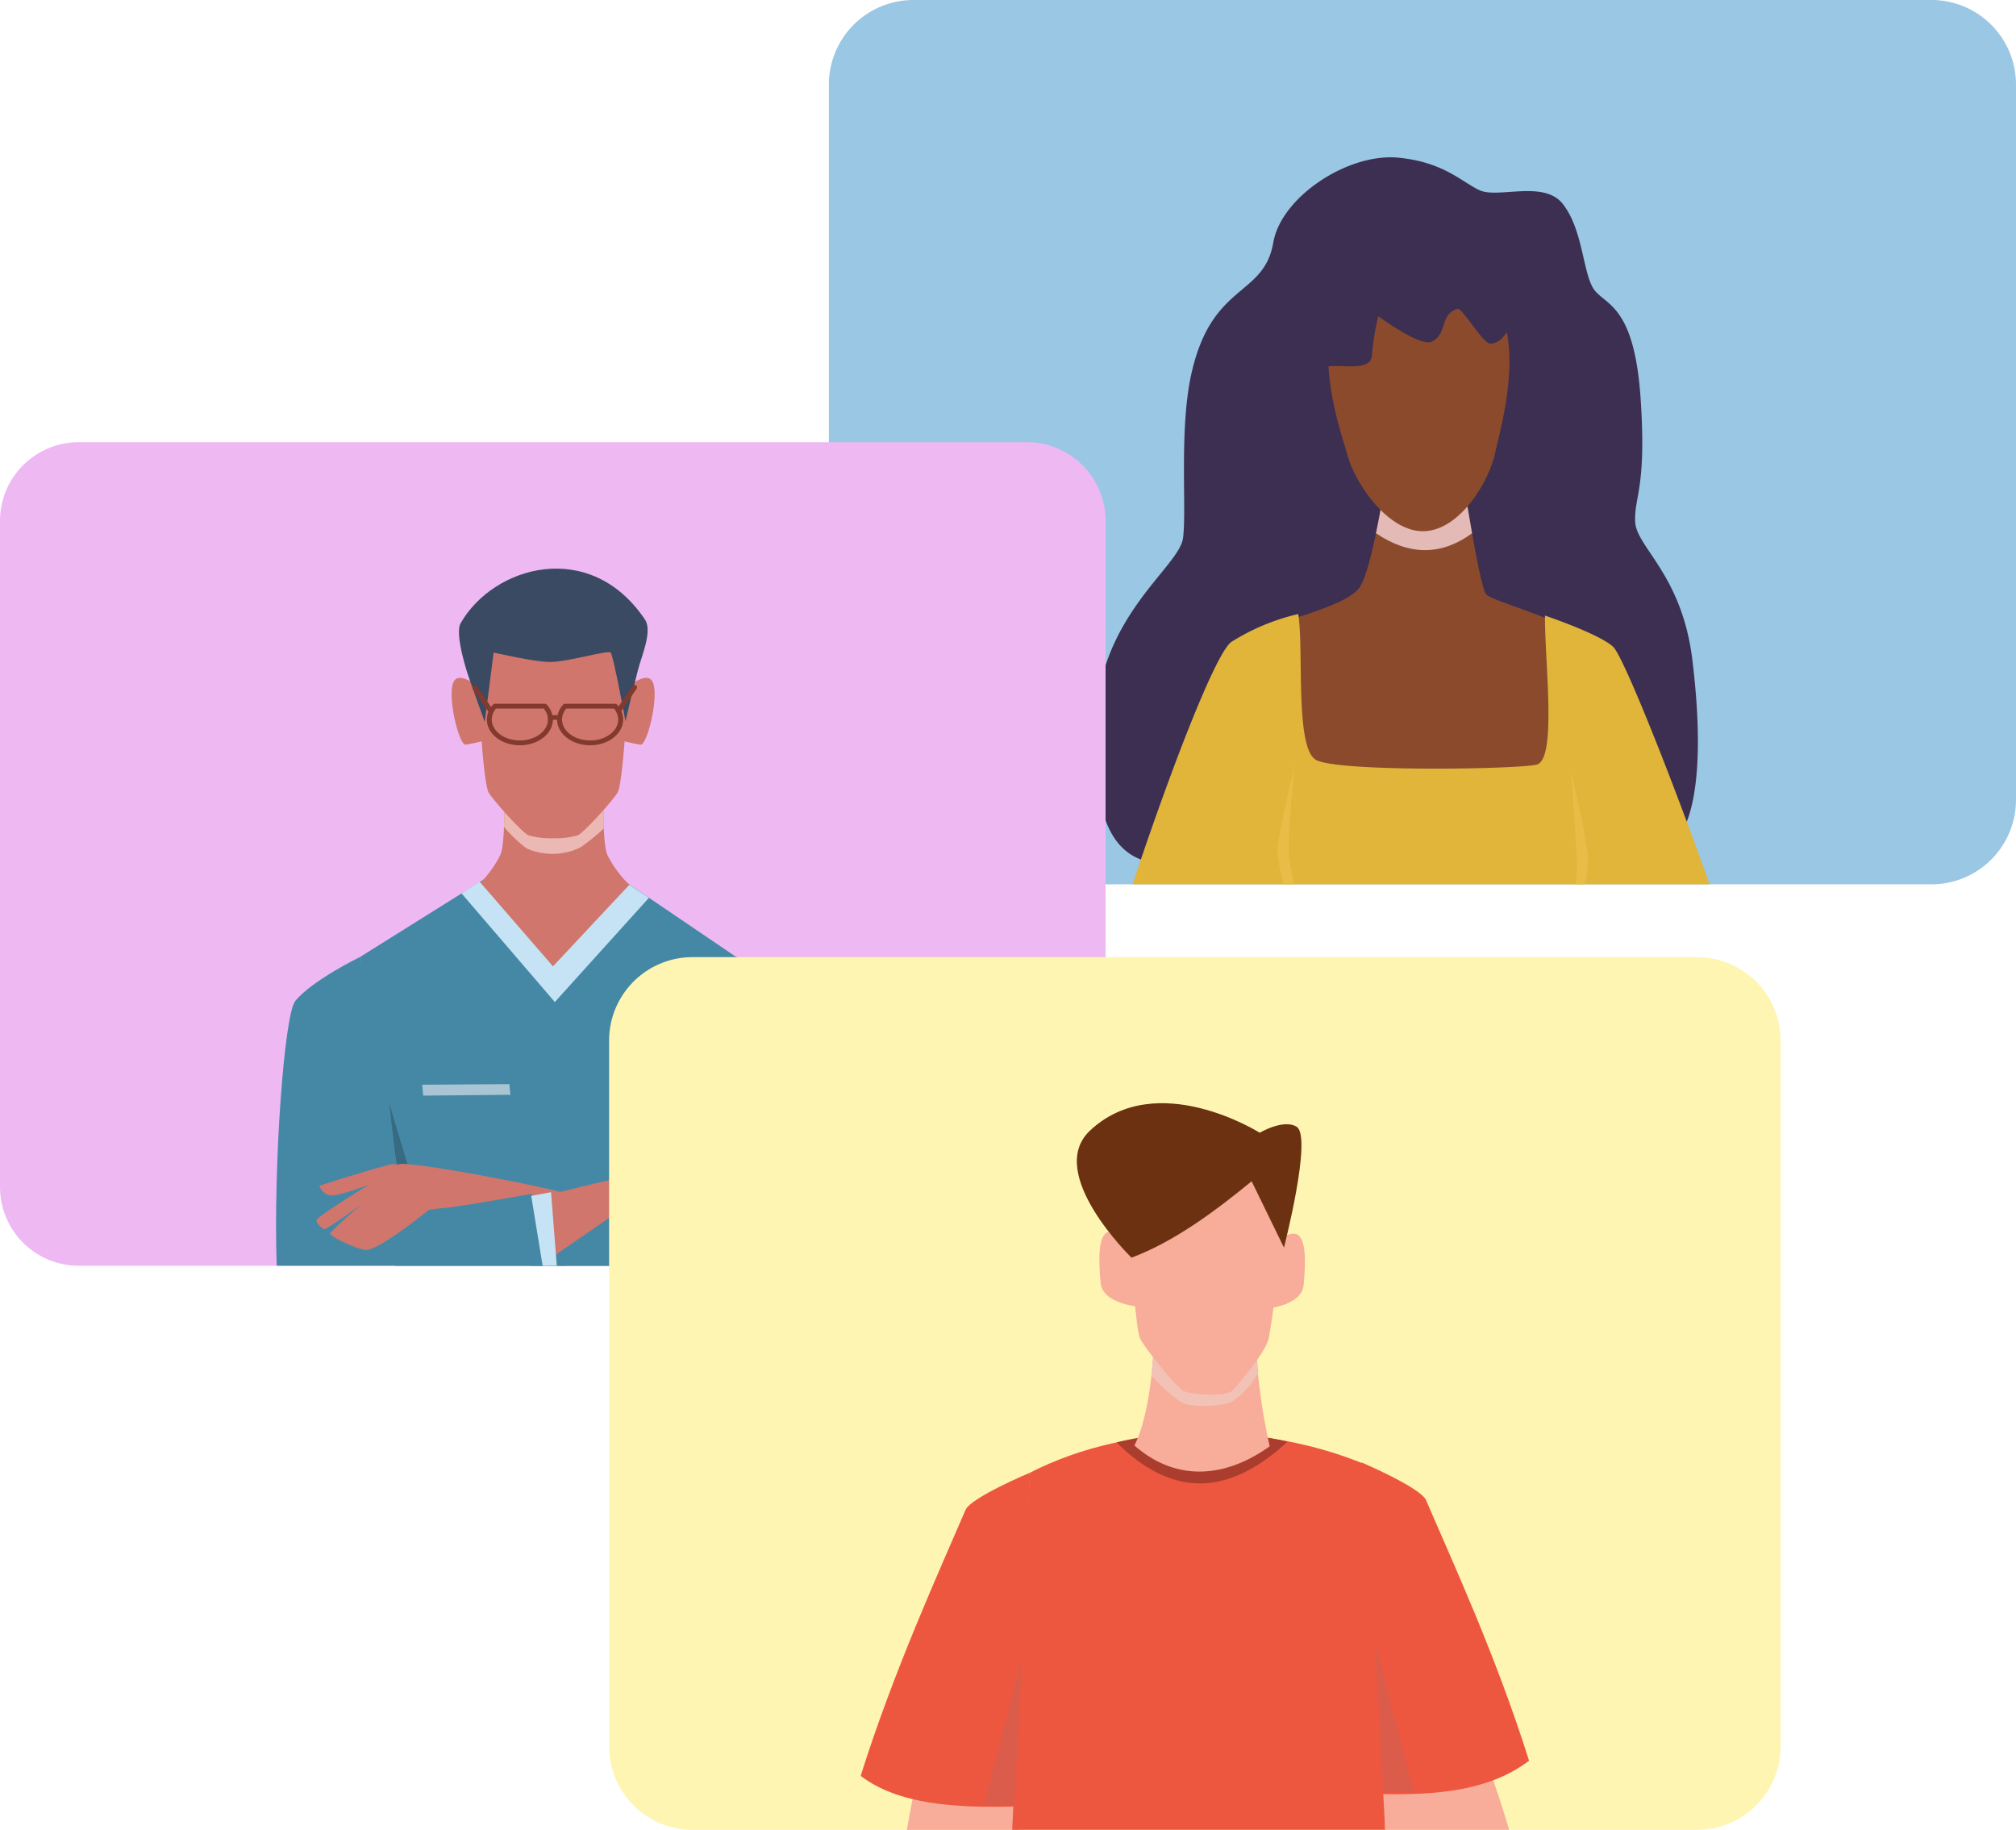
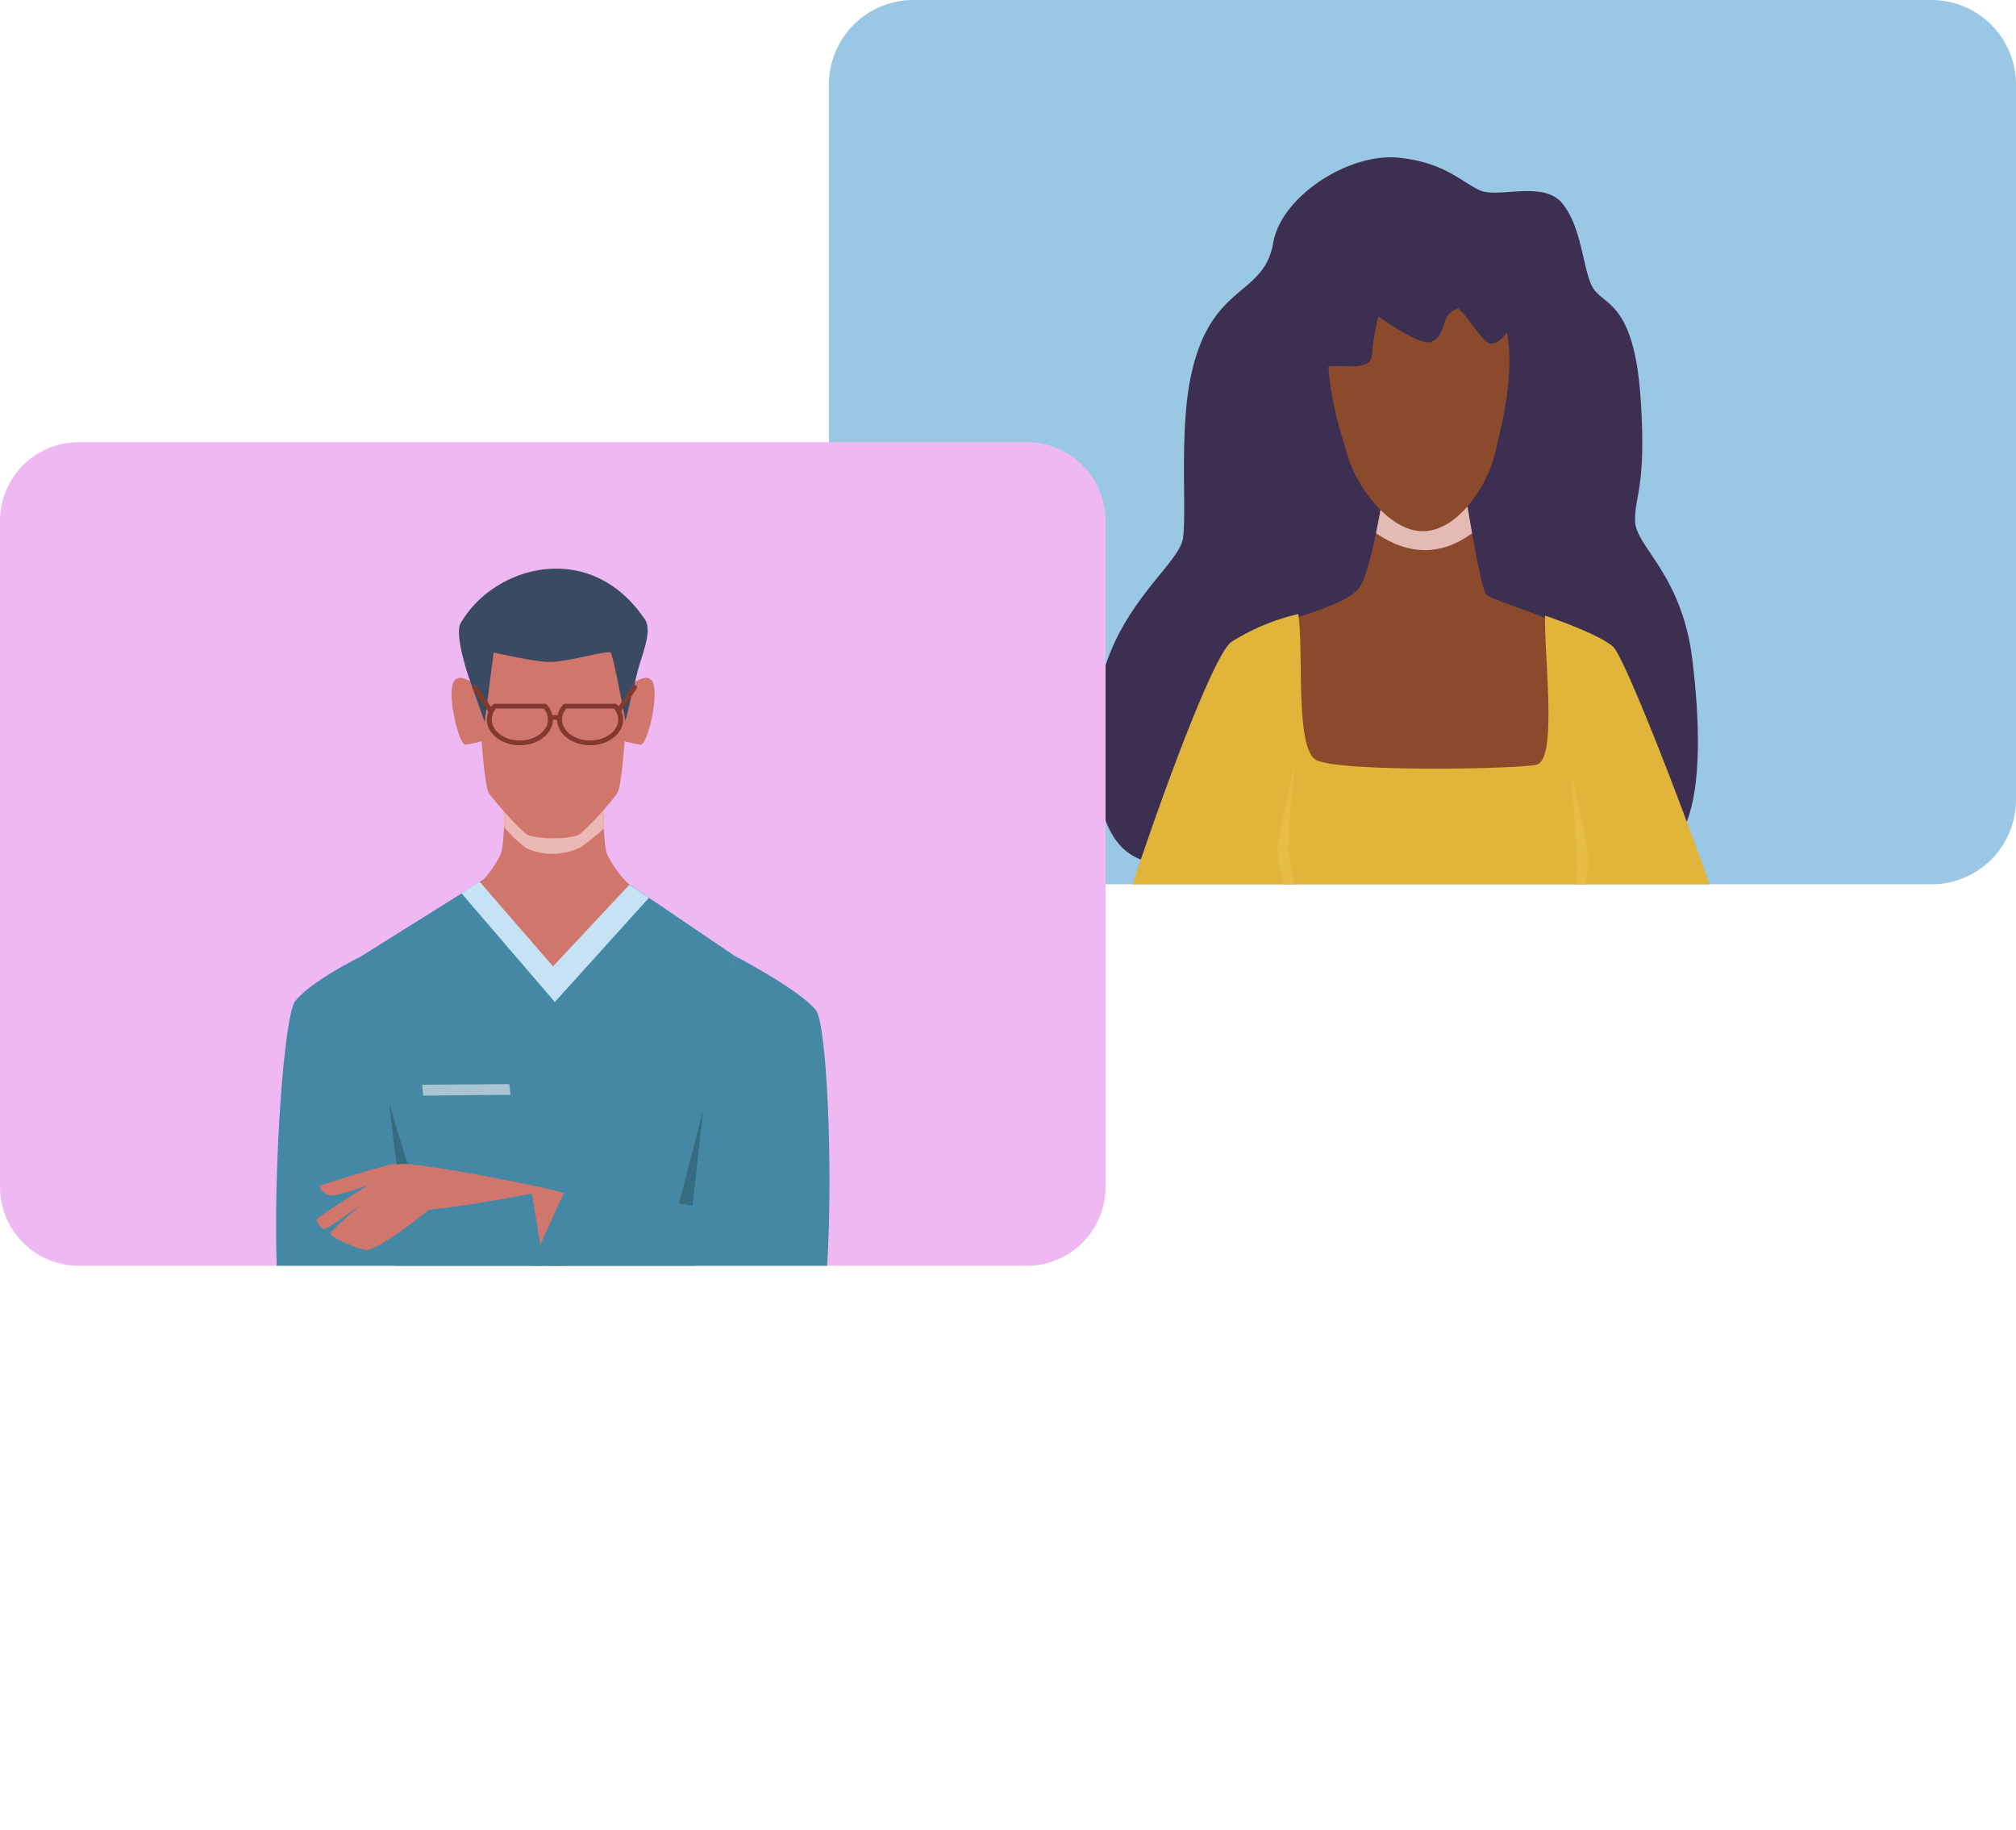
<svg xmlns="http://www.w3.org/2000/svg" width="300.033" height="272.289" viewBox="0 0 300.033 272.289">
  <defs>
    <clipPath id="clip-path">
      <rect id="Прямоугольник_344" data-name="Прямоугольник 344" width="176.673" height="131.592" fill="none" />
    </clipPath>
    <clipPath id="clip-path-3">
      <rect id="Прямоугольник_340" data-name="Прямоугольник 340" width="14.297" height="17.251" fill="none" />
    </clipPath>
    <clipPath id="clip-path-4">
      <rect id="Прямоугольник_341" data-name="Прямоугольник 341" width="2.603" height="17.697" fill="none" />
    </clipPath>
    <clipPath id="clip-path-5">
      <rect id="Прямоугольник_342" data-name="Прямоугольник 342" width="2.534" height="16.693" fill="none" />
    </clipPath>
    <clipPath id="clip-path-6">
      <rect id="Прямоугольник_347" data-name="Прямоугольник 347" width="164.538" height="122.554" fill="none" />
    </clipPath>
    <clipPath id="clip-path-8">
      <rect id="Прямоугольник_345" data-name="Прямоугольник 345" width="14.917" height="10.843" fill="none" />
    </clipPath>
    <clipPath id="clip-path-9">
      <rect id="Прямоугольник_352" data-name="Прямоугольник 352" width="174.351" height="129.863" fill="none" />
    </clipPath>
    <clipPath id="clip-path-10">
-       <rect id="Прямоугольник_351" data-name="Прямоугольник 351" width="174.35" height="129.863" fill="none" />
-     </clipPath>
+       </clipPath>
    <clipPath id="clip-path-11">
      <rect id="Прямоугольник_348" data-name="Прямоугольник 348" width="15.987" height="13.301" fill="none" />
    </clipPath>
    <clipPath id="clip-path-12">
      <rect id="Прямоугольник_349" data-name="Прямоугольник 349" width="5.757" height="22.215" fill="none" />
    </clipPath>
  </defs>
  <g id="Сгруппировать_479" data-name="Сгруппировать 479" transform="translate(-513.5 -499.5)">
    <g id="Сгруппировать_404" data-name="Сгруппировать 404" transform="translate(636.859 499.5)">
      <g id="Сгруппировать_403" data-name="Сгруппировать 403" transform="translate(0)" clip-path="url(#clip-path)">
        <g id="Сгруппировать_402" data-name="Сгруппировать 402">
          <g id="Сгруппировать_401" data-name="Сгруппировать 401" clip-path="url(#clip-path)">
            <path id="Контур_276" data-name="Контур 276" d="M164.089,131.592H12.583A12.582,12.582,0,0,1,0,119.009V12.583A12.582,12.582,0,0,1,12.583,0H164.089a12.582,12.582,0,0,1,12.583,12.583V119.009a12.582,12.582,0,0,1-12.583,12.583" fill="#9ac7e3" />
            <path id="Контур_277" data-name="Контур 277" d="M46.35,122.688c.143.739.306,1.431.482,2.091h23.81a7.628,7.628,0,0,1,2.751-.469,6.609,6.609,0,0,1,2.218.469h35a6.121,6.121,0,0,1,4.648-4c3.216-.726,6.632-7.947,4.2-27.945-1.55-12.728-8.394-16.785-8.516-20.589s1.7-4.97.823-18.186c-.908-13.753-5.027-13.931-6.828-16.177s-1.65-8.974-4.795-12.919c-2.829-3.547-9.641-.709-12.382-2.012s-5.328-4.164-12.02-4.828c-7.522-.746-17.482,5.84-18.652,12.629-1.41,8.166-9.13,5.857-12.186,19.518-1.849,8.266-.682,19.988-1.239,24.415s-12.579,11.569-13.039,27.73c-.465,16.357,3.324,22.91,15.728,20.276" transform="translate(9.048 5.344)" fill="#3c2f52" />
            <path id="Контур_278" data-name="Контур 278" d="M40.787,101.047s5.838-18.629,8.922-20.872,15.02-4.239,17.263-7.6,4.767-22.151,4.767-22.151l9.532-.561s3.365,22.712,4.487,23.833S96.133,77.058,98.1,79.3s6.449,19.908,6.449,19.908Z" transform="translate(12.066 14.75)" fill="#8b4a2c" />
            <g id="Сгруппировать_394" data-name="Сгруппировать 394" transform="translate(81.425 64.61)" style="mix-blend-mode: multiply;isolation: isolate">
              <g id="Сгруппировать_393" data-name="Сгруппировать 393">
                <g id="Сгруппировать_392" data-name="Сгруппировать 392" clip-path="url(#clip-path-3)">
                  <path id="Контур_279" data-name="Контур 279" d="M77.133,64.6c-1.2-6.74-2.384-14.74-2.384-14.74l-9.533.56s-1.041,7.745-2.379,14.18c4.858,3.281,9.628,3.415,14.3,0" transform="translate(-62.836 -49.86)" fill="#e3bab6" />
                </g>
              </g>
            </g>
            <path id="Контур_280" data-name="Контур 280" d="M70.453,30.554c-20.172.569-11.362,24.053-10.189,28.3,1.12,4.059,6,11.3,11.329,11.156s9.719-7.355,10.628-11.775c.889-4.314,8.4-28.248-11.769-27.679" transform="translate(16.965 9.036)" fill="#8b4a2c" />
            <path id="Контур_281" data-name="Контур 281" d="M120.757,110.733c-5.672-15.94-12.84-33.942-14.359-35.35-2.067-1.92-10.143-4.643-10.143-4.643-.054,6.839,1.832,21.5-1.275,22.19s-29.72,1.113-32.835-.733-1.76-16.324-2.607-21.686A32.311,32.311,0,0,0,49.6,74.649c-2.365,1.606-9.21,19.463-14.727,36.084Z" transform="translate(10.318 20.859)" fill="#e0b53a" />
            <g id="Сгруппировать_397" data-name="Сгруппировать 397" transform="translate(66.735 113.895)" style="mix-blend-mode: multiply;isolation: isolate">
              <g id="Сгруппировать_396" data-name="Сгруппировать 396">
                <g id="Сгруппировать_395" data-name="Сгруппировать 395" clip-path="url(#clip-path-4)">
                  <path id="Контур_282" data-name="Контур 282" d="M53.982,105.59c-.358-1.825-.636-3.354-.727-4.129-.343-2.92.849-13.569.849-13.569s-2.244,9.246-2.588,12.336a19.4,19.4,0,0,0,.989,5.361Z" transform="translate(-51.5 -87.893)" fill="#e8bd47" />
                </g>
              </g>
            </g>
            <g id="Сгруппировать_400" data-name="Сгруппировать 400" transform="translate(110.455 114.899)" style="mix-blend-mode: multiply;isolation: isolate">
              <g id="Сгруппировать_399" data-name="Сгруппировать 399">
                <g id="Сгруппировать_398" data-name="Сгруппировать 398" clip-path="url(#clip-path-5)">
                  <path id="Контур_283" data-name="Контур 283" d="M85.938,105.361H87.32a19.664,19.664,0,0,0,.441-4.07c-.222-3.1-2.523-12.623-2.523-12.623s.855,11.153.872,14.092c0,.562-.062,1.482-.172,2.6" transform="translate(-85.239 -88.668)" fill="#e8bd47" />
                </g>
              </g>
            </g>
            <path id="Контур_284" data-name="Контур 284" d="M51.591,51.956c.656,2.713,3.451,10.027,5.466,7.827,1.918-2.1.079-9.809.868-11.6s7.406.771,7.627-2.279a36.445,36.445,0,0,1,.955-5.843s6.255,4.616,7.955,3.785c2.405-1.175,1.113-4.035,3.837-4.889.661-.206,3.776,5.168,4.845,5.168,2.215,0,2.419-2.672,3.622-2.117C89.6,43.317,89.251,55.8,91.233,54.84c1.936-.938,2.378-13.217,2.378-13.217s-1.226-18.805-20.3-17.958S51.591,51.956,51.591,51.956" transform="translate(15.262 6.993)" fill="#3c2f52" />
          </g>
        </g>
      </g>
    </g>
    <g id="Сгруппировать_411" data-name="Сгруппировать 411" transform="translate(513.5 565.296)">
      <g id="Сгруппировать_410" data-name="Сгруппировать 410" clip-path="url(#clip-path-6)">
        <g id="Сгруппировать_409" data-name="Сгруппировать 409" transform="translate(0 0)">
          <g id="Сгруппировать_408" data-name="Сгруппировать 408" clip-path="url(#clip-path-6)">
            <path id="Контур_285" data-name="Контур 285" d="M152.82,122.554H11.719A11.719,11.719,0,0,1,0,110.836V11.719A11.72,11.72,0,0,1,11.719,0h141.1a11.719,11.719,0,0,1,11.719,11.719v99.117a11.718,11.718,0,0,1-11.719,11.719" transform="translate(0 0)" fill="#eeb9f3" />
            <path id="Контур_286" data-name="Контур 286" d="M91.451,108.42,97.3,62.284,77.743,49.021l-14.8.085L41.6,62.463l5.233,45.957Z" transform="translate(11.994 14.134)" fill="#4588a6" />
            <path id="Контур_287" data-name="Контур 287" d="M78.438,91.042l3.593-13.91L80.447,91.368Z" transform="translate(22.616 22.239)" fill="#366b82" />
            <path id="Контур_288" data-name="Контур 288" d="M46.707,91.205,44.958,76.359,49.179,90.4Z" transform="translate(12.963 22.016)" fill="#366b82" />
            <path id="Контур_289" data-name="Контур 289" d="M63.829,96.793h2.524l3.27-6.592-7.8-.854L62,95.671Z" transform="translate(17.824 25.761)" fill="#ba6a62" />
            <path id="Контур_290" data-name="Контур 290" d="M46.049,83.4c2.258-.49,25.134,3.993,24.853,4.459l-3.739,9.619-17.716-9.11Z" transform="translate(13.277 24.037)" fill="#d0766d" />
            <path id="Контур_291" data-name="Контур 291" d="M71.745,105.412l-1.787-10.72s-17.924,3.325-18.6,2.449S44.4,59.455,44.4,59.455s-7.188,3.5-9.659,6.569c-1.632,2.027-3.263,24.312-2.757,39.388Z" transform="translate(9.195 17.142)" fill="#4588a6" />
            <path id="Контур_292" data-name="Контур 292" d="M105.423,105.452c.911-14.686-.058-36.04-1.677-38.048-2.472-3.065-12.132-8.088-12.132-8.088S85.95,97.1,85.275,97.973s-19.057-3.344-19.057-3.344l-4.907,10.823Z" transform="translate(17.677 17.102)" fill="#4588a6" />
            <path id="Контур_293" data-name="Контур 293" d="M60.278,89.238l-6.97.953s-7.374,5.969-9.331,5.969c-1.135,0-5.615-2.012-5.379-2.528a59.315,59.315,0,0,1,4.7-4.25c-.3.193-5.045,3.627-5.5,3.667s-1.4-1.123-1.223-1.372c.526-.738,7.06-4.769,7.721-5.189-.54.2-4.724,1.783-5.805,1.533a2.242,2.242,0,0,1-1.511-1.4c7.864-2.557,10.867-3.236,10.867-3.236a13.809,13.809,0,0,1,4.266.863Z" transform="translate(10.54 24.037)" fill="#d0766d" />
            <path id="Контур_294" data-name="Контур 294" d="M74.462,50.13c-.888-2.168-.506-10.84-.506-10.84L66.5,39.137l-7.458.153s.38,8.672-.508,10.84a16.209,16.209,0,0,1-3.27,4.442L66.5,68.784,77.732,54.572a16.209,16.209,0,0,1-3.27-4.442" transform="translate(15.933 11.284)" fill="#d0766d" />
            <g id="Сгруппировать_407" data-name="Сгруппировать 407" transform="translate(74.972 50.422)" style="mix-blend-mode: multiply;isolation: isolate">
              <g id="Сгруппировать_406" data-name="Сгруппировать 406">
                <g id="Сгруппировать_405" data-name="Сгруппировать 405" clip-path="url(#clip-path-8)">
                  <path id="Контур_295" data-name="Контур 295" d="M73.111,39.29l-7.458-.153-7.459.153s.155,3.552.032,6.677a21.3,21.3,0,0,0,3.347,3.19A9.505,9.505,0,0,0,69.636,49a32.407,32.407,0,0,0,3.454-2.8c-.14-3.18.021-6.917.021-6.917" transform="translate(-58.193 -39.138)" fill="#ebb8b3" />
                </g>
              </g>
            </g>
            <path id="Контур_296" data-name="Контур 296" d="M53.314,52.5,67.2,68.669l14-15.5-2.9-1.954L66.93,63.363,56.016,50.773Z" transform="translate(15.372 14.639)" fill="#c5e3f5" />
            <path id="Контур_297" data-name="Контур 297" d="M76.573,25.028c-.8-1.8-5.558-4.047-10.24-4.327-4.683.281-9.438,2.523-10.24,4.327-.955,2.15-.577,11.092-.577,11.092s.555,8.9,1.217,10.037,4.912,5.9,5.939,6.377a12.324,12.324,0,0,0,3.66.435,12.308,12.308,0,0,0,3.659-.435c1.028-.475,5.277-5.24,5.94-6.377S77.15,36.121,77.15,36.121s.377-8.942-.577-11.092" transform="translate(15.986 5.969)" fill="#d0766d" />
            <path id="Контур_298" data-name="Контур 298" d="M71.412,29.839s3.933-3.949,5.09-2.144-.694,9.586-1.735,9.474a33.413,33.413,0,0,1-3.471-.79Z" transform="translate(20.556 7.849)" fill="#d0766d" />
            <path id="Контур_299" data-name="Контур 299" d="M57.627,29.839s-3.933-3.949-5.09-2.144.694,9.586,1.735,9.474a33.413,33.413,0,0,0,3.471-.79Z" transform="translate(15.042 7.849)" fill="#d0766d" />
            <path id="Контур_300" data-name="Контур 300" d="M53.264,22.736c-.962,1.681,1.184,7.952,1.184,7.952l2.405,6.735,1.33-10.33s6.333,1.469,8.558,1.408c2.636-.071,8.454-1.789,8.853-1.408S77.8,37.307,77.8,37.307s.8-3.431,1.823-7.472c.581-2.3,2.24-5.924,1.074-7.658-8.132-12.1-22.519-8.028-27.436.559" transform="translate(15.286 4.211)" fill="#3b4a63" />
            <path id="Контур_301" data-name="Контур 301" d="M61.154,36.389c-2.709,0-4.911-1.717-4.911-3.828a3.271,3.271,0,0,1,.92-2.23.371.371,0,0,1,.271-.117h7.44a.376.376,0,0,1,.272.117,3.277,3.277,0,0,1,.92,2.23c0,2.11-2.2,3.828-4.911,3.828M57.6,30.925a2.541,2.541,0,0,0-.63,1.636c0,1.717,1.875,3.115,4.181,3.115s4.179-1.4,4.179-3.115a2.539,2.539,0,0,0-.629-1.636Z" transform="translate(16.216 8.712)" fill="#82392e" />
            <path id="Контур_302" data-name="Контур 302" d="M69.269,36.389c-2.709,0-4.912-1.717-4.912-3.828a3.267,3.267,0,0,1,.921-2.23.372.372,0,0,1,.272-.117h7.438a.372.372,0,0,1,.272.117,3.267,3.267,0,0,1,.921,2.23c0,2.11-2.2,3.828-4.911,3.828m-3.551-5.464a2.538,2.538,0,0,0-.631,1.636c0,1.717,1.876,3.115,4.182,3.115s4.181-1.4,4.181-3.115a2.538,2.538,0,0,0-.631-1.636Z" transform="translate(18.556 8.712)" fill="#82392e" />
            <path id="Контур_303" data-name="Контур 303" d="M65.009,32.392a.354.354,0,0,1-.167-.041,1,1,0,0,0-1.018,0,.358.358,0,0,1-.482-.13.34.34,0,0,1,.133-.47,1.7,1.7,0,0,1,1.7,0,.341.341,0,0,1,.144.468.355.355,0,0,1-.312.182" transform="translate(18.25 9.087)" fill="#82392e" />
            <path id="Контур_304" data-name="Контур 304" d="M57.332,32.285a.37.37,0,0,1-.3-.157L54.633,28.64a.351.351,0,0,1,.1-.495.371.371,0,0,1,.508.1l2.395,3.487a.352.352,0,0,1-.1.495.381.381,0,0,1-.2.059" transform="translate(15.734 8.098)" fill="#82392e" />
            <path id="Контур_305" data-name="Контур 305" d="M71.53,32.243a.37.37,0,0,0,.3-.157l2.4-3.487a.351.351,0,0,0-.1-.495.371.371,0,0,0-.508.1l-2.4,3.487a.353.353,0,0,0,.1.495.381.381,0,0,0,.2.059" transform="translate(20.518 8.086)" fill="#82392e" />
-             <path id="Контур_306" data-name="Контур 306" d="M62.784,87.72S73.7,84.9,75.069,84.9s10.42.066,10.42.066L84.85,90.6,75.67,88.813,63.721,97.031Z" transform="translate(18.102 24.479)" fill="#d0766d" />
-             <path id="Контур_307" data-name="Контур 307" d="M65.172,97.577l-.855-10.948-2.95.548,1.7,10.4Z" transform="translate(17.693 24.977)" fill="#c5e3f5" />
            <path id="Контур_308" data-name="Контур 308" d="M61.911,75.733l-13,.124-.14-1.623,12.966-.085Z" transform="translate(14.062 21.379)" fill="#a9c4d3" />
          </g>
        </g>
      </g>
    </g>
    <g id="Сгруппировать_424" data-name="Сгруппировать 424" transform="translate(604.15 641.927)">
      <g id="Сгруппировать_423" data-name="Сгруппировать 423" clip-path="url(#clip-path-9)">
        <g id="Сгруппировать_422" data-name="Сгруппировать 422" transform="translate(0 -0.001)">
          <g id="Сгруппировать_421" data-name="Сгруппировать 421" clip-path="url(#clip-path-10)">
            <path id="Контур_309" data-name="Контур 309" d="M161.933,129.863H12.417A12.418,12.418,0,0,1,0,117.446V12.417A12.418,12.418,0,0,1,12.417,0H161.933A12.418,12.418,0,0,1,174.35,12.417V117.446a12.418,12.418,0,0,1-12.417,12.417" transform="translate(0 0.001)" fill="#fff5b3" />
            <path id="Контур_310" data-name="Контур 310" d="M63.938,59.067c-1.7-5.908-4.789-14.225-4.789-14.225l-14.8,2.752,1.191,11.473Z" transform="translate(70.01 70.797)" fill="#f7ad99" />
            <path id="Контур_311" data-name="Контур 311" d="M33.854,58.593l-.085-12.1-13.84-1.346s-1.741,7.535-2.744,13.451Z" transform="translate(27.132 71.271)" fill="#f7ad99" />
            <path id="Контур_312" data-name="Контур 312" d="M78.1,74.249,77.054,51.615h-.211L75.762,32.088c-14.769-6.168-34.667-6.522-49.835,1.233-.07.219-.464,7.837-1,18.609h-.183c-.279,6.816-.585,14.462-.9,22.319-.193,4.049-.389,8.159-.583,12.229H78.774Z" transform="translate(36.731 43.383)" fill="#ed5740" />
            <path id="Контур_313" data-name="Контур 313" d="M29.284,28.935c8.972,8.917,17.384,7.347,25.458-.106a55.646,55.646,0,0,0-25.458.106" transform="translate(46.234 43.269)" fill="#ab3d2e" />
            <path id="Контур_314" data-name="Контур 314" d="M14.517,74.871c4.946-15.692,11.6-30.247,15.607-39.577.8-1.854,9.616-5.55,9.616-5.55L37.422,79.431c-8.941.217-17.317-.315-22.9-4.559" transform="translate(22.919 46.962)" fill="#ed5740" />
            <path id="Контур_315" data-name="Контур 315" d="M32.779,21.573c.879.4.333,12.871-2.463,18.353,6.4,5.593,13.745,4.706,20.133.119a94.279,94.279,0,0,1-2.236-19.307Z" transform="translate(47.863 32.74)" fill="#f7ad99" />
            <g id="Сгруппировать_414" data-name="Сгруппировать 414" transform="translate(80.641 53.476)" style="mix-blend-mode: multiply;isolation: isolate">
              <g id="Сгруппировать_413" data-name="Сгруппировать 413">
                <g id="Сгруппировать_412" data-name="Сгруппировать 412" clip-path="url(#clip-path-11)">
                  <path id="Контур_316" data-name="Контур 316" d="M47.257,29.1c-.26-2.695-.467-5.459-.554-8.366l-15.432.836c.467.211.523,3.811.067,7.963a24.461,24.461,0,0,0,4.521,4c1.39.825,6.3.526,7.388-.088a12.064,12.064,0,0,0,4.01-4.343" transform="translate(-31.27 -20.737)" fill="#f2c2b6" />
                </g>
              </g>
            </g>
            <path id="Контур_317" data-name="Контур 317" d="M31.726,28.777s.6,10.764,1.32,12.138,5.325,7.136,6.439,7.711,6.45.843,7.27-.052c.358-.392,5.042-5.676,5.426-7.922.97-5.686,2.282-16.094,2.164-17-.209-1.607-2.187-12.631-8.01-13.441s-15.958,2.9-16.992,5.506,2.383,13.062,2.383,13.062" transform="translate(46.018 15.94)" fill="#f7ad99" />
            <path id="Контур_318" data-name="Контур 318" d="M35,27.107s-6.2-.235-6.514-3.634-.41-7.04,1.111-7.579,4.835,2.473,4.835,2.473Z" transform="translate(44.669 24.993)" fill="#f7ad99" />
            <path id="Контур_319" data-name="Контур 319" d="M37.556,27.229s6.2-.235,6.517-3.634.41-7.04-1.111-7.579-4.835,2.473-4.835,2.473Z" transform="translate(59.294 25.186)" fill="#f7ad99" />
-             <path id="Контур_320" data-name="Контур 320" d="M68.362,73.549c-4.946-15.692-11.324-29.44-15.328-38.77-.794-1.854-9.614-5.627-9.614-5.627l2.906,49.353c8.943.219,16.45-.712,22.036-4.956" transform="translate(68.552 46.026)" fill="#ed5740" />
            <path id="Контур_321" data-name="Контур 321" d="M35.125,31.412S22.21,18.869,28.933,12.525c9.957-9.392,25.275.3,25.275.3s3.556-2.1,5.493-.892c2.378,1.485-1.883,17.977-1.883,17.977l-4.812-9.866c-5.343,4.389-11.522,9-17.881,11.37" transform="translate(42.618 13.305)" fill="#6b3110" />
            <g id="Сгруппировать_417" data-name="Сгруппировать 417" transform="translate(55.762 104.03)" style="mix-blend-mode: multiply;isolation: isolate">
              <g id="Сгруппировать_416" data-name="Сгруппировать 416">
                <g id="Сгруппировать_415" data-name="Сгруппировать 415" clip-path="url(#clip-path-12)">
                  <path id="Контур_322" data-name="Контур 322" d="M21.623,62.554l5.756-22.214L26.154,62.41Z" transform="translate(-21.623 -40.34)" fill="#db5c4a" />
                </g>
              </g>
            </g>
            <g id="Сгруппировать_420" data-name="Сгруппировать 420" transform="translate(113.999 102.071)" style="mix-blend-mode: multiply;isolation: isolate">
              <g id="Сгруппировать_419" data-name="Сгруппировать 419">
                <g id="Сгруппировать_418" data-name="Сгруппировать 418" clip-path="url(#clip-path-12)">
                  <path id="Контур_323" data-name="Контур 323" d="M49.962,61.795,44.207,39.581l1.225,22.069Z" transform="translate(-44.205 -39.58)" fill="#db5c4a" />
                </g>
              </g>
            </g>
          </g>
        </g>
      </g>
    </g>
  </g>
</svg>